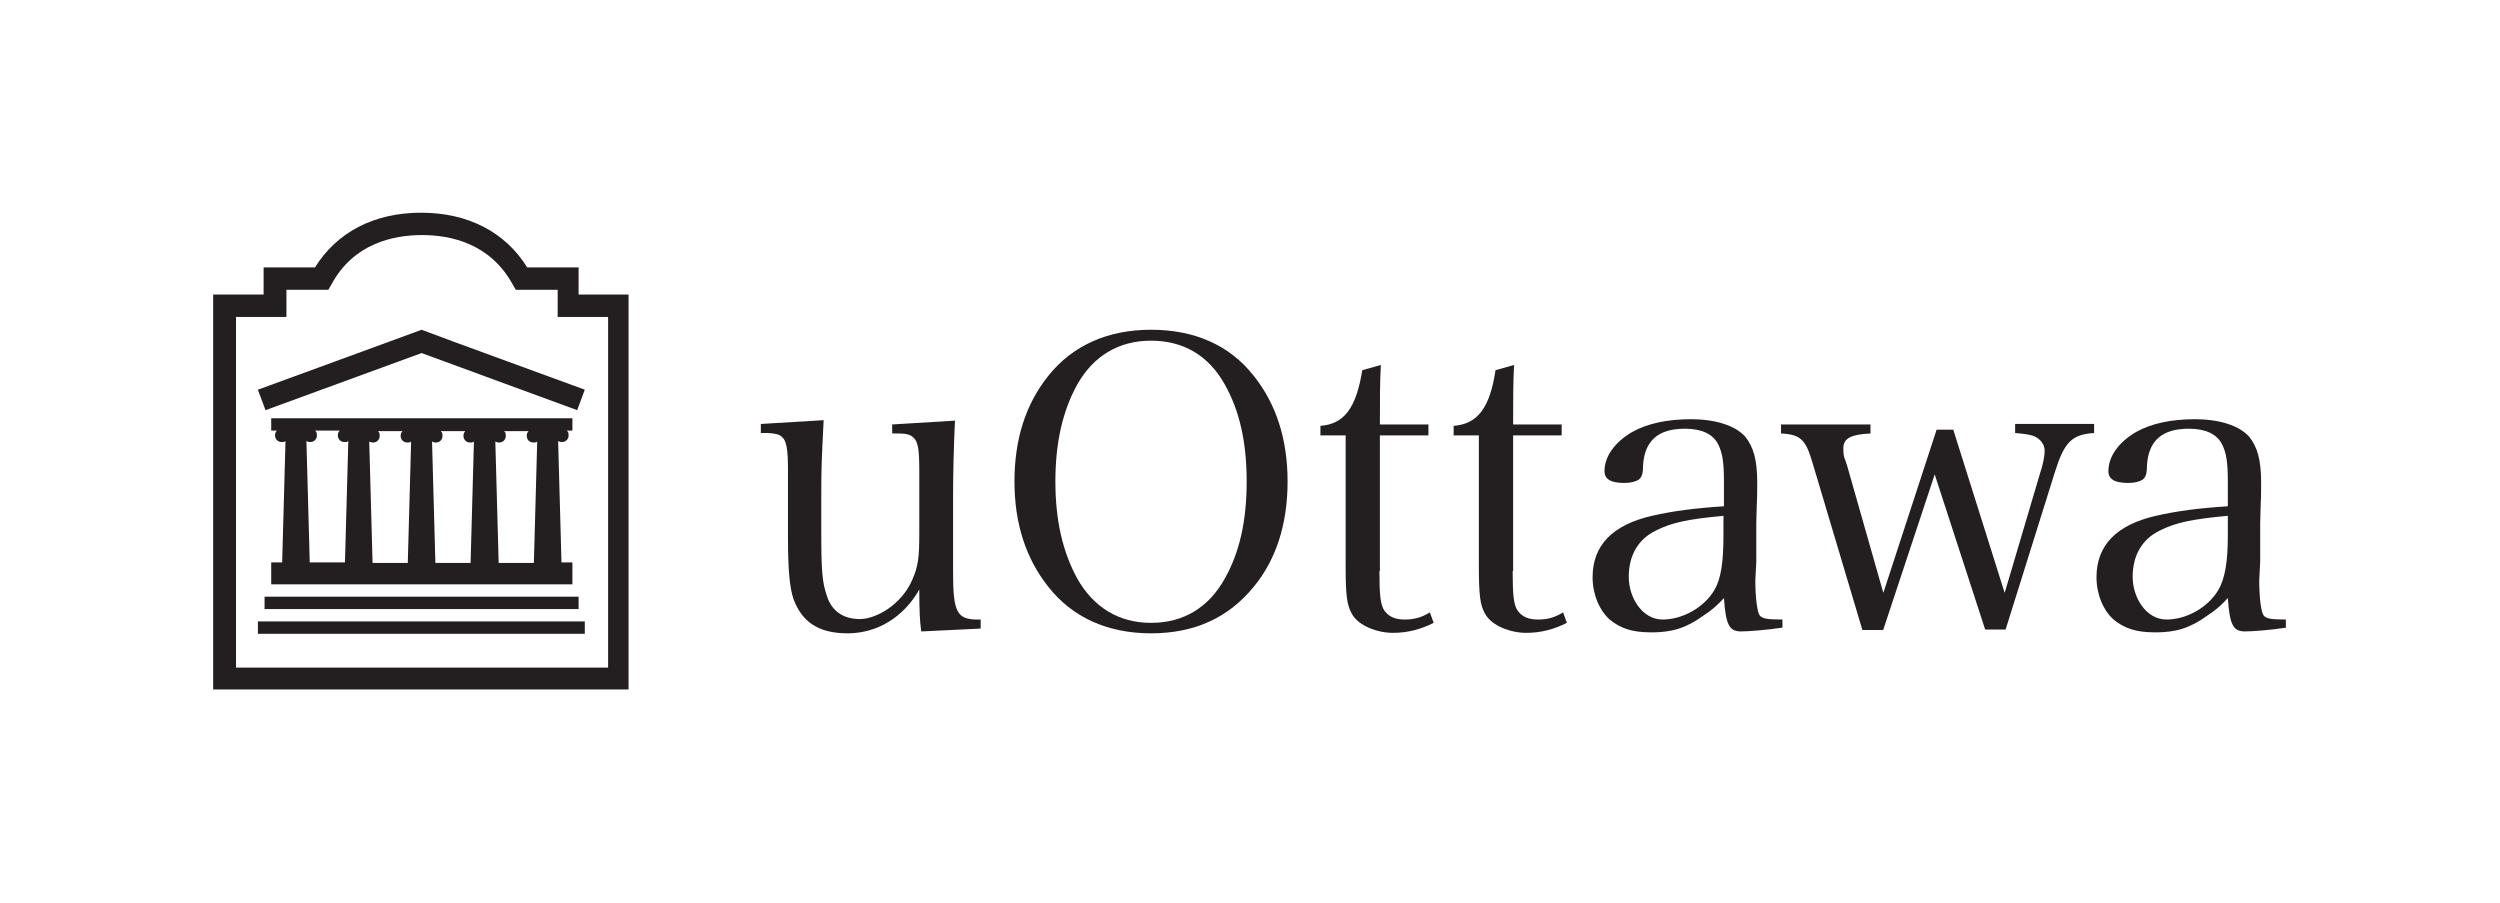
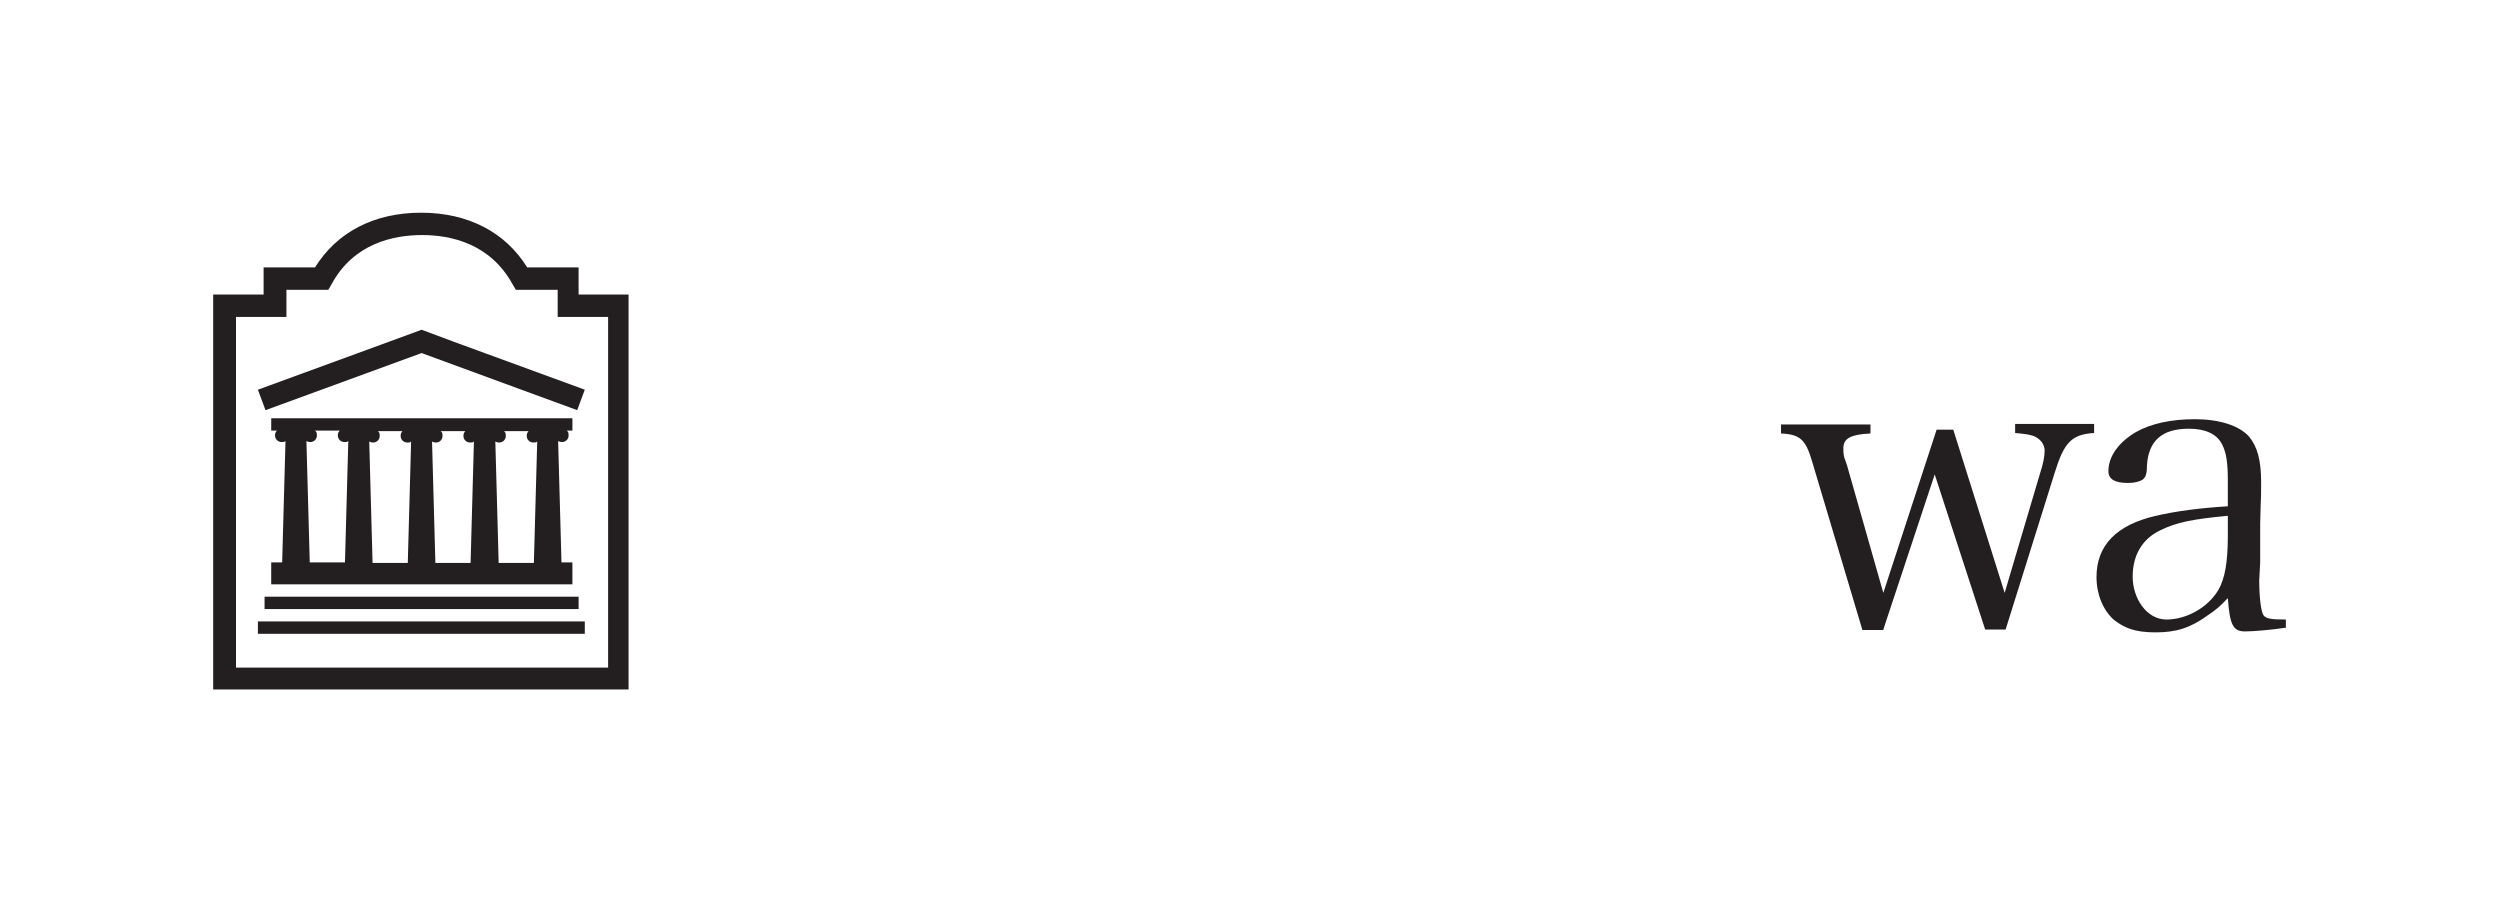
<svg xmlns="http://www.w3.org/2000/svg" id="Layer_1" version="1.1" viewBox="0 0 525.4 189.7">
  <defs>
    <style>
      .st0 {
        fill: #231f20;
      }
    </style>
  </defs>
  <path class="st0" d="M121.6,61.9v-5.7h-10.8c-4.6-7.4-12.4-11.5-22.3-11.5s-17.7,4.1-22.3,11.5h-10.8v5.7h-10.6v83h87.3V61.9h-10.6ZM49.6,140.3v-73.7h10.6v-5.7h8.8l.7-1.2c4.6-8.5,12.9-10.3,19-10.3s14.3,1.8,19,10.3l.7,1.2h8.8v5.7h10.6v73.7H49.6Z" />
  <g>
    <rect class="st0" x="55.6" y="125.4" width="66" height="2.6" />
    <rect class="st0" x="54.2" y="130.6" width="68.7" height="2.6" />
    <path class="st0" d="M118,118.2l-.7-25.5c.2.1.5.2.8.2.8,0,1.4-.6,1.4-1.4s-.2-.8-.4-1h1.2v-2.6h-63.3v2.6h1.2c-.3.3-.4.6-.4,1,0,.8.6,1.4,1.4,1.4s.5-.1.8-.2l-.7,25.5h-2.3v4.6h63.3v-4.6h-2.2ZM104.9,93c.8,0,1.4-.6,1.4-1.4s-.2-.8-.4-1h5.2c-.3.3-.4.6-.4,1,0,.8.6,1.4,1.4,1.4s.5-.1.8-.2l-.7,25.5h-7.4l-.7-25.5c.2.1.5.2.8.2ZM91.6,93c.8,0,1.4-.6,1.4-1.4s-.2-.8-.4-1h5.2c-.3.3-.4.6-.4,1,0,.8.6,1.4,1.4,1.4s.5-.1.8-.2l-.7,25.5h-7.4l-.7-25.5c.2.1.5.2.8.2ZM78.4,93c.8,0,1.4-.6,1.4-1.4s-.2-.8-.4-1h5.2c-.3.3-.4.6-.4,1,0,.8.6,1.4,1.4,1.4s.5-.1.8-.2l-.7,25.5h-7.4l-.7-25.5c.2.1.5.2.8.2ZM64.4,92.7c.2.1.5.2.8.2.8,0,1.4-.6,1.4-1.4s-.2-.8-.4-1h5.2c-.3.3-.4.6-.4,1,0,.8.6,1.4,1.4,1.4s.5-.1.8-.2l-.7,25.5h-7.4l-.7-25.5Z" />
    <polygon class="st0" points="95.3 71.8 88.6 69.3 81.8 71.8 54.2 81.9 55.8 86.2 88.6 74.2 121.3 86.2 122.9 81.9 95.3 71.8" />
  </g>
  <g>
-     <path class="st0" d="M193.6,132.6c-.3-2-.4-4.6-.4-8.7-3.3,5.8-8.8,9.2-15.1,9.2s-9.6-2.6-11.3-7.1c-.8-2.3-1.2-5.8-1.2-13.2v-14c0-4.4-.3-6.2-1.3-7-.5-.5-1.3-.7-2.9-.8h-1.5v-1.9l13.2-.8c-.4,7.9-.5,9.9-.5,15.8v7.4c0,8.6.2,10.9,1.2,13.8,1,3.1,3.4,4.8,6.9,4.8s8.8-3.1,11-8.2c1.3-2.9,1.5-4.8,1.5-10v-13.1c0-4.5-.3-6.1-1.3-6.9-.5-.5-1.4-.8-2.9-.8h-1.5v-1.9l13.2-.8c-.3,6.4-.4,12-.4,15.8v16c0,8.5.8,10,5.2,10h.6v1.9l-12.4.6Z" />
-     <path class="st0" d="M220.3,79c5.1-6.4,12.5-9.7,21.6-9.7s16.5,3.2,21.6,9.7c4.7,5.9,7.1,13.3,7.1,22.2s-2.4,16.4-7.1,22.1c-5.3,6.5-12.4,9.8-21.6,9.8s-16.6-3.4-21.6-9.8c-4.7-5.9-7.1-13.3-7.1-22.1s2.3-16.2,7.1-22.2ZM226.4,121.6c3.4,6,8.7,9.3,15.5,9.3s12.1-3.2,15.5-9.3c3.1-5.5,4.6-12.1,4.6-20.4s-1.5-14.9-4.6-20.4c-3.4-6.1-8.7-9.2-15.5-9.2s-12.1,3.2-15.5,9.2c-3.1,5.6-4.6,12.3-4.6,20.4s1.5,14.7,4.6,20.4Z" />
-     <path class="st0" d="M289.9,120c0,5,.2,7.2,1.1,8.4.9,1.2,2.2,1.8,4.2,1.8s3.5-.4,5.3-1.5l.8,2.2c-2.8,1.4-5.5,2.1-8.6,2.1s-7.3-1.4-8.7-4.2c-.9-1.7-1.2-3.6-1.2-9.8v-27.5h-5.3v-2c5-.4,7.5-3.7,8.8-11.7l3.9-1.1c-.2,3.7-.2,6.9-.2,12.5h10.2v2.3h-10.2v28.5Z" />
-     <path class="st0" d="M317.9,120c0,5,.2,7.2,1.1,8.4.9,1.2,2.2,1.8,4.2,1.8s3.5-.4,5.3-1.5l.8,2.2c-2.8,1.4-5.5,2.1-8.6,2.1s-7.3-1.4-8.7-4.2c-.9-1.7-1.2-3.6-1.2-9.8v-27.5h-5.3v-2c5-.4,7.6-3.7,8.8-11.7l3.9-1.1c-.2,3.7-.2,6.9-.2,12.5h10.2v2.3h-10.2v28.5Z" />
-     <path class="st0" d="M374.6,131.9c-3.3.5-7.1.8-8.7.8-2.5,0-3.2-1.4-3.6-7-1.4,1.5-2.5,2.5-4.2,3.6-3.7,2.7-6.7,3.6-11,3.6s-6.5-.9-8.7-2.6c-2.3-2-3.7-5.4-3.7-9,0-6.7,4.2-11,12.5-12.9,4.4-1,8.9-1.6,15.1-2v-5.3c0-3.9-.3-5.9-1.2-7.7-1.1-2.2-3.5-3.3-7-3.3-5.6,0-8.5,2.5-8.8,7.8,0,1.8-.3,2.4-.9,2.9-.6.4-1.7.7-3,.7-2.9,0-4.2-.8-4.2-2.5,0-3.1,2.2-6.1,5.8-8.2,3.2-1.8,7.4-2.7,12.4-2.7s9.3,1.3,11.4,3.7c1.7,2.1,2.5,4.9,2.5,9.6s0,.3-.2,8.6v8.1c0,0-.2,3.9-.2,3.9,0,3.6.4,6.6.9,7.3.5.7,1.5.9,4.8.9v1.8ZM362.3,108.4c-7.6.7-10.9,1.4-14.3,3.1-3.7,1.8-5.7,5.2-5.7,9.7s2.9,9,7.1,9,8.7-2.5,10.9-6.2c1.4-2.4,1.9-5.9,1.9-11.5v-4Z" />
    <path class="st0" d="M395.8,132.4h-4.4l-10.5-35.2c-1.4-4.8-2.5-5.9-6.6-6.1v-1.9h18.8v1.9c-4.1.2-5.7,1-5.7,3.1s.3,2,.8,3.7l7.6,26.7,11.2-34.3h3.5l10.8,34.3,7.4-25c.7-2.1,1-3.7,1-4.9s-.8-2.5-2.4-3.1c-1-.3-1.6-.4-3.8-.6v-1.9h16.6v1.9c-4.7.3-6.3,1.9-8.3,8.4l-10.3,32.9h-4.3l-10.6-32.6-10.8,32.6Z" />
    <path class="st0" d="M480.5,131.9c-3.3.5-7,.8-8.7.8-2.5,0-3.2-1.4-3.6-7-1.4,1.5-2.5,2.5-4.2,3.6-3.7,2.7-6.7,3.6-11,3.6s-6.5-.9-8.7-2.6c-2.3-2-3.7-5.4-3.7-9,0-6.7,4.2-11,12.5-12.9,4.4-1,8.9-1.6,15.1-2v-5.3c0-3.9-.3-5.9-1.2-7.7-1.1-2.2-3.5-3.3-7-3.3-5.6,0-8.5,2.5-8.8,7.8,0,1.8-.3,2.4-.9,2.9-.6.4-1.7.7-3,.7-2.9,0-4.2-.8-4.2-2.5,0-3.1,2.2-6.1,5.8-8.2,3.2-1.8,7.4-2.7,12.4-2.7s9.3,1.3,11.4,3.7c1.7,2.1,2.5,4.9,2.5,9.6s0,.3-.2,8.6v8.1c0,0-.2,3.9-.2,3.9,0,3.6.4,6.6.9,7.3.5.7,1.5.9,4.7.9v1.8ZM468.2,108.4c-7.5.7-10.9,1.4-14.3,3.1-3.7,1.8-5.7,5.2-5.7,9.7s2.9,9,7.1,9,8.7-2.5,10.9-6.2c1.4-2.4,2-5.9,2-11.5v-4Z" />
  </g>
</svg>